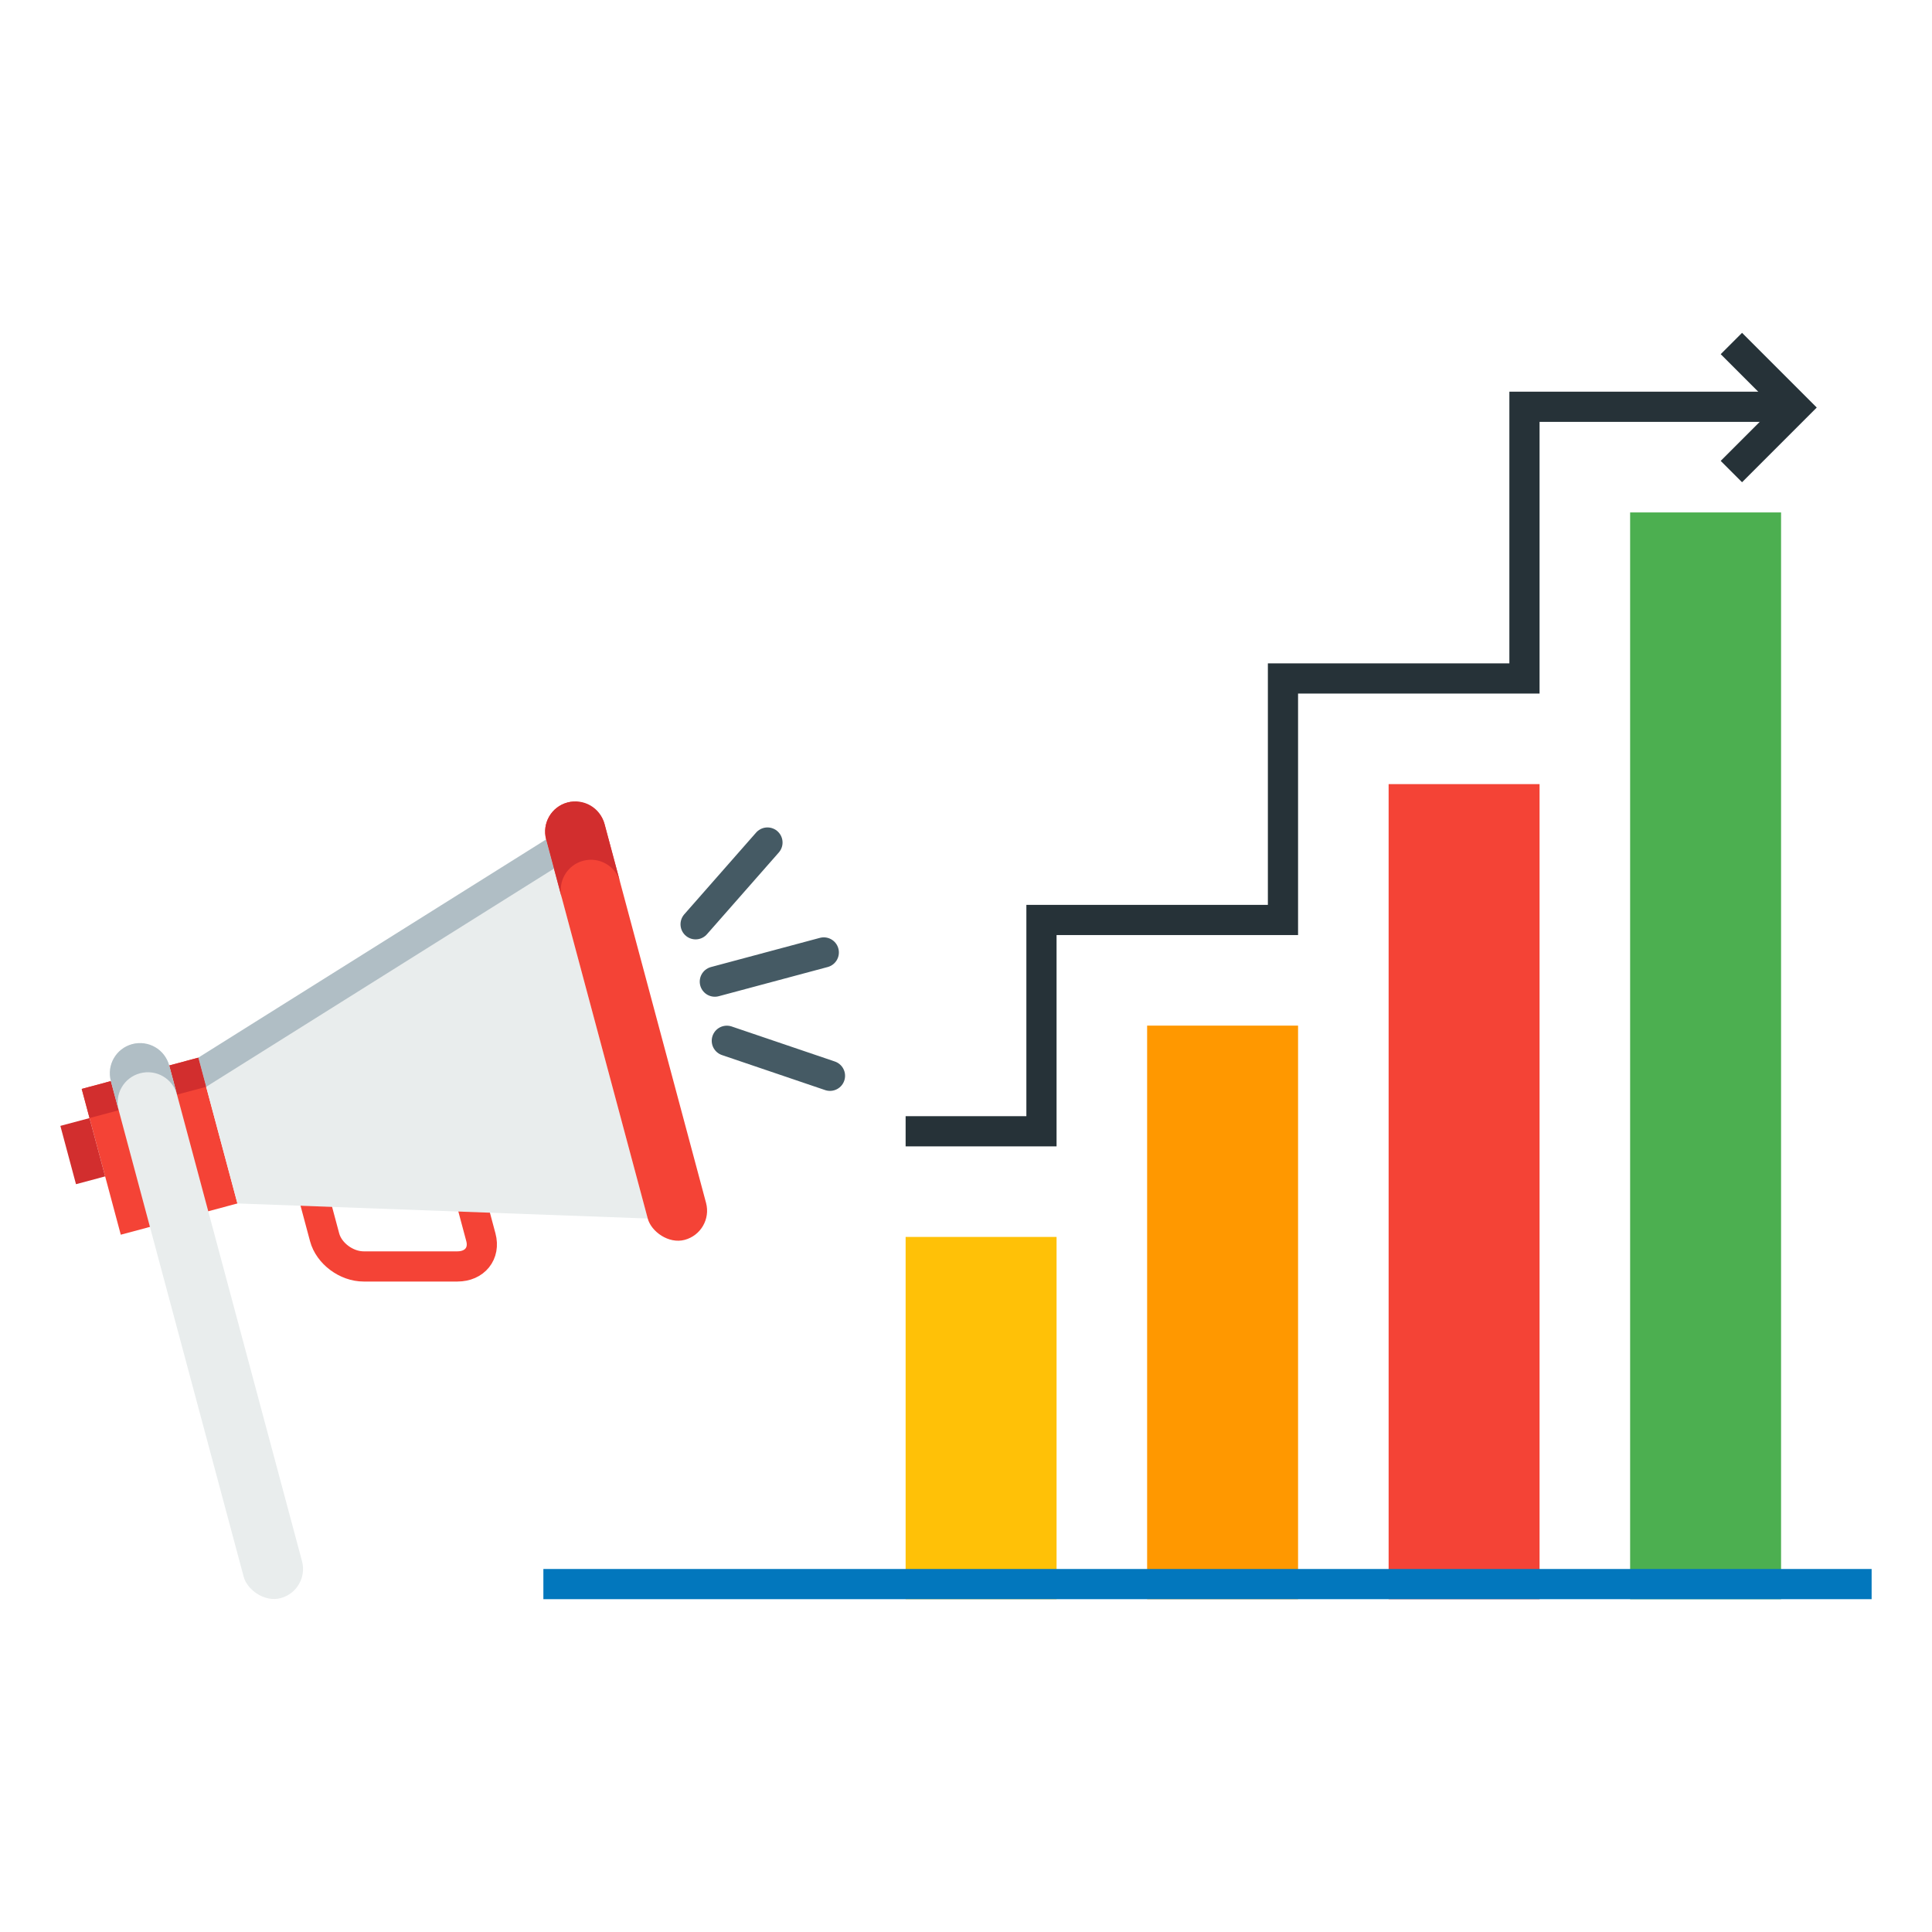
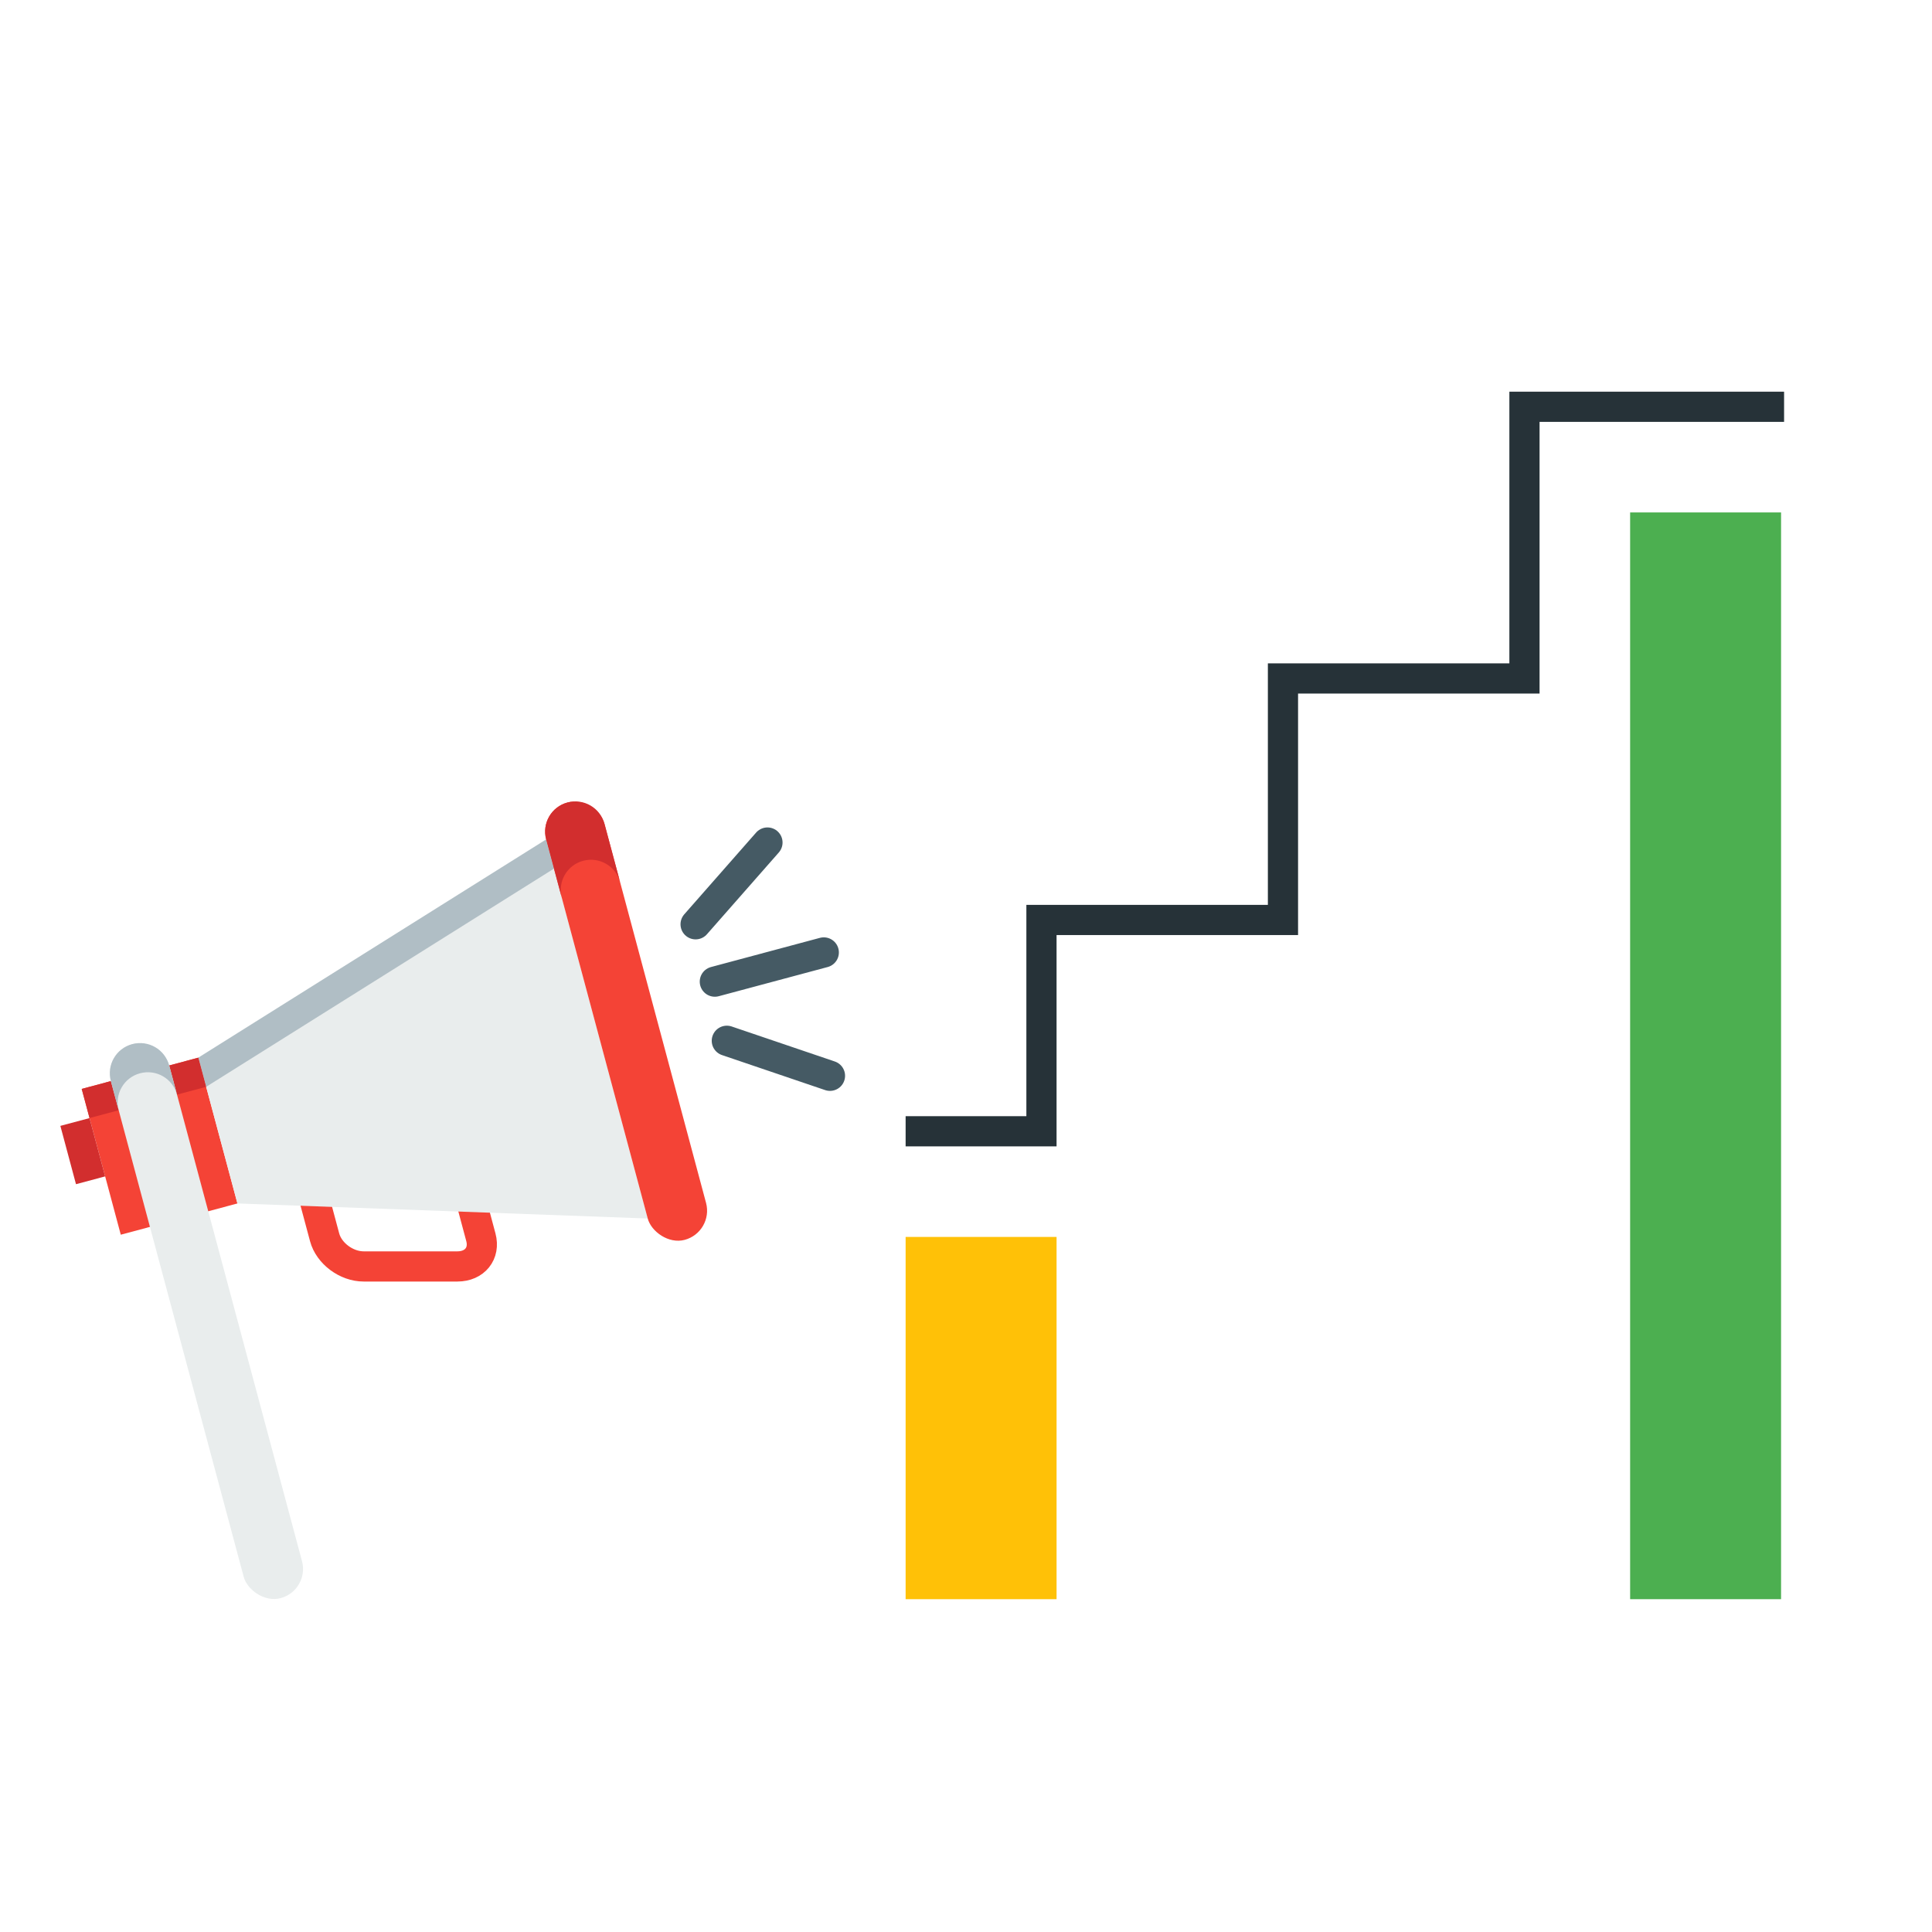
<svg xmlns="http://www.w3.org/2000/svg" width="64" height="64" viewBox="0 0 64 64">
  <g transform="translate(0 -996.387)">
    <rect style="isolation:auto;mix-blend-mode:normal" width="5" height="12" x="30" y="1037.362" fill="#ffc107" color="#000" overflow="visible" rx="0" ry="0" />
    <g transform="rotate(-15 34.603 1037.119)">
      <path fill="none" stroke="#f44336" stroke-linecap="round" stroke-linejoin="round" d="m 16.5,1028.532 0,4 c 0,0.554 -0.446,0.88 -1,0.732 l -3,-0.804 c -0.554,-0.148 -1,-0.714 -1,-1.268 l 0,-4" color="#000" overflow="visible" style="isolation:auto;mix-blend-mode:normal" />
      <rect width="4" height="5" x="5" y="1024.362" fill="#f44336" color="#000" overflow="visible" rx="0" ry="0" style="isolation:auto;mix-blend-mode:normal" />
      <path fill="#e9eded" d="m 9,1024.362 13,-4 0,13 -13,-4 z" color="#000" overflow="visible" style="isolation:auto;mix-blend-mode:normal" />
      <rect width="2" height="15" x="22" y="1019.362" fill="#f44336" color="#000" overflow="visible" rx="1" ry="1" style="isolation:auto;mix-blend-mode:normal" />
      <path fill="#b0bec5" style="isolation:auto;mix-blend-mode:normal" d="m 9,1024.362 13,-4 0,1 -13,4 z" color="#000" overflow="visible" />
      <rect style="isolation:auto;mix-blend-mode:normal" width="4" height="1" x="5" y="1024.362" fill="#d22e2e" color="#000" overflow="visible" rx="0" ry="0" />
      <rect width="2" height="19" x="6" y="1023.362" fill="#e9eded" color="#000" overflow="visible" style="isolation:auto;mix-blend-mode:normal" rx="1" ry="1" />
      <rect width="1" height="2" x="4" y="1025.362" fill="#d22e2e" color="#000" overflow="visible" style="isolation:auto;mix-blend-mode:normal" />
      <path fill="#d22e2e" d="m 23,1019.362 c -0.554,0 -1,0.446 -1,1 l 0,2 c 0,-0.554 0.446,-1 1,-1 0.554,0 1,0.446 1,1 l 0,-2 c 0,-0.554 -0.446,-1 -1,-1 z" color="#000" overflow="visible" style="isolation:auto;mix-blend-mode:normal" />
      <path fill="#b0bec5" d="m 7,35 c -0.554,0 -1,0.446 -1,1 l 0,1 c 0,-0.554 0.446,-1 1,-1 0.554,0 1,0.446 1,1 L 8,36 C 8,35.446 7.554,35 7,35 Z" color="#000" overflow="visible" transform="translate(0 988.362)" style="isolation:auto;mix-blend-mode:normal" />
    </g>
    <path fill="none" stroke="#455a64" stroke-linecap="round" stroke-linejoin="round" d="M23.68 1028.905l3.609-.967M24.077 1030.864l3.417 1.16M23.043 1027.005l2.38-2.708" />
-     <rect width="5" height="19" x="38" y="1030.362" fill="#ff9800" color="#000" overflow="visible" rx="0" ry="0" style="isolation:auto;mix-blend-mode:normal" />
-     <rect style="isolation:auto;mix-blend-mode:normal" width="5" height="27" x="46" y="1022.362" fill="#f44336" color="#000" overflow="visible" rx="0" ry="0" />
    <rect width="5" height="36" x="54" y="1013.362" fill="#4caf50" color="#000" overflow="visible" rx="0" ry="0" style="isolation:auto;mix-blend-mode:normal" />
-     <path fill="none" stroke="#0277bd" d="m 18,1048.862 44,0" />
    <path fill="none" stroke="#263238" d="m 30,1033.862 4.5,0 0,-7 8,0 0,-8 8,0 0,-9 8.6,0" />
-     <path fill="none" stroke="#263238" d="m 57.354,1007.766 2.121,2.121 -2.121,2.121" />
  </g>
</svg>